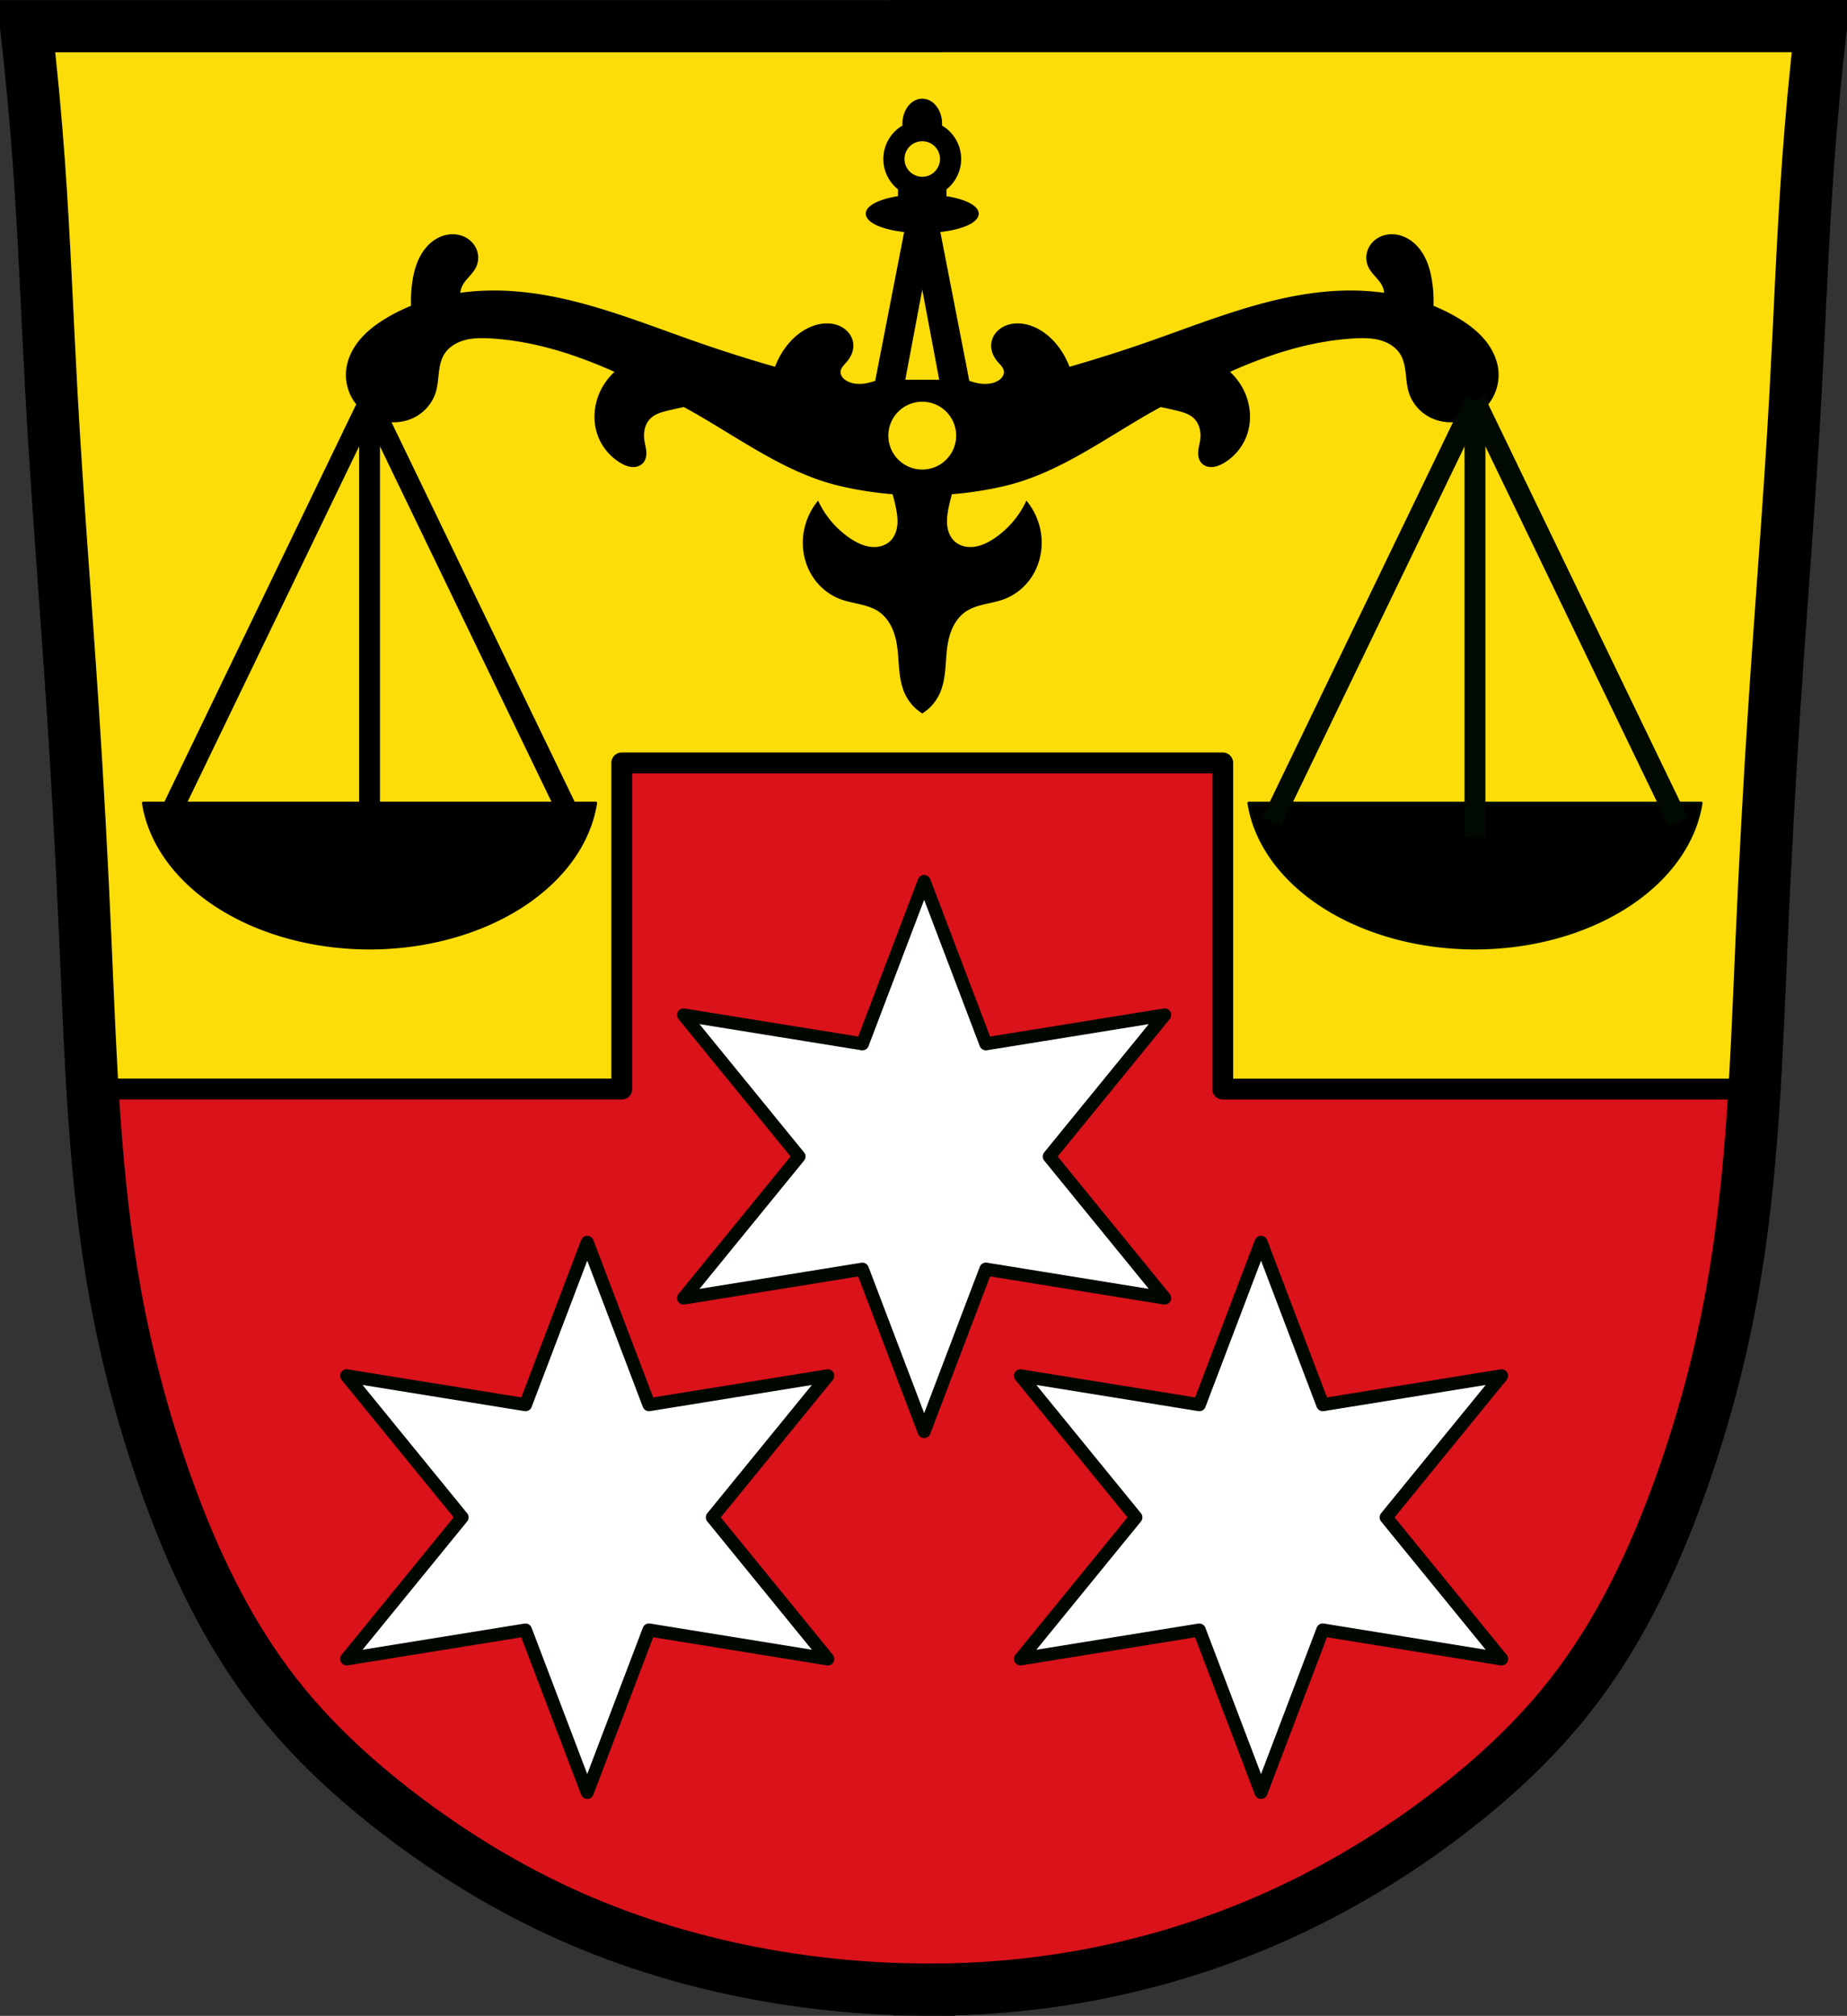
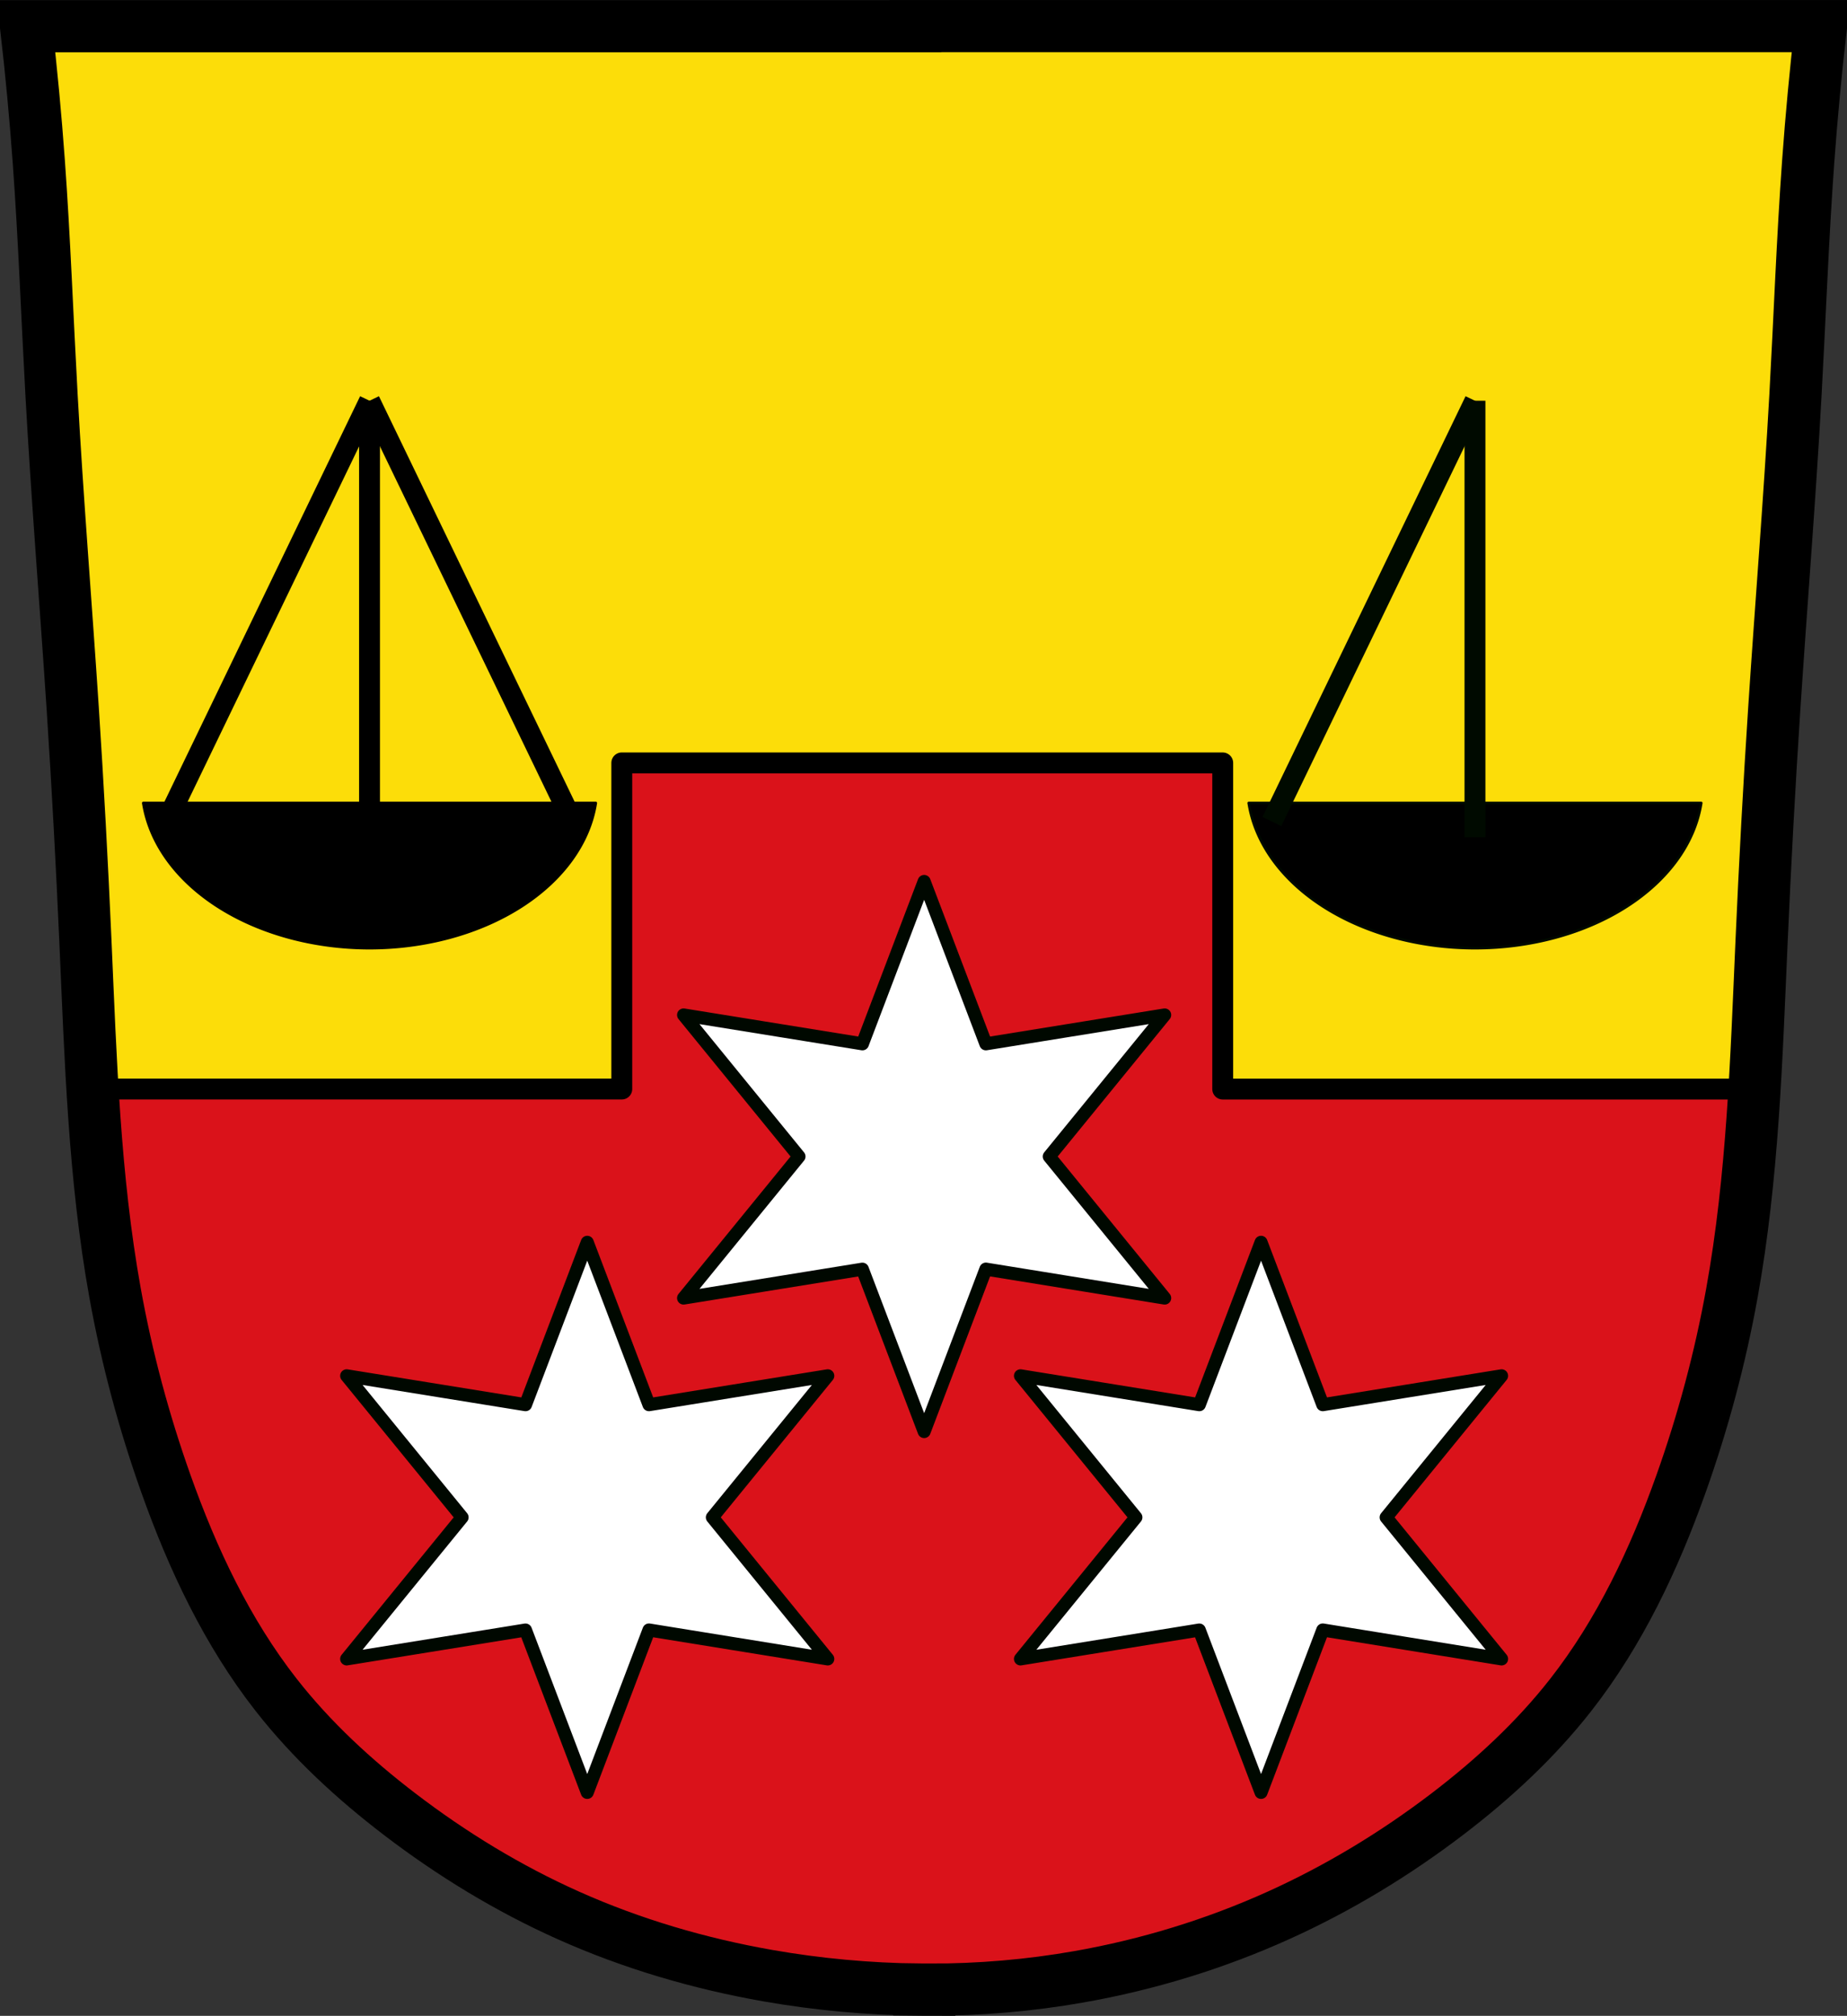
<svg xmlns="http://www.w3.org/2000/svg" xmlns:ns1="http://sodipodi.sourceforge.net/DTD/sodipodi-0.dtd" xmlns:ns2="http://www.inkscape.org/namespaces/inkscape" viewBox="0 0 707.78 772.55" version="1.1" id="svg1089" ns1:docname="Wappen_von_Eschau_(Unterfranken).svg" ns2:version="0.92.5 (2060ec1f9f, 2020-04-08)">
  <rect x="0" y="0" width="707.78" height="772.55" fill="#333333" stroke="none" />
  <defs id="defs1093">
    <ns2:path-effect effect="spiro" id="path-effect1952" is_visible="true" />
    <ns2:path-effect effect="spiro" id="path-effect1928" is_visible="true" />
    <ns2:path-effect effect="spiro" id="path-effect1923" is_visible="true" />
    <ns2:path-effect effect="spiro" id="path-effect1919" is_visible="true" />
    <ns2:path-effect effect="spiro" id="path-effect1952-9" is_visible="true" />
  </defs>
  <ns1:namedview pagecolor="#ffffff" bordercolor="#666666" borderopacity="1" objecttolerance="10" gridtolerance="10" guidetolerance="10" ns2:pageopacity="0" ns2:pageshadow="2" ns2:window-width="1920" ns2:window-height="1046" id="namedview1091" showgrid="false" ns2:zoom="1.0264983" ns2:cx="353.89063" ns2:cy="386.27557" ns2:window-x="-11" ns2:window-y="-11" ns2:window-maximized="1" ns2:current-layer="svg1089" ns2:snap-smooth-nodes="true" ns2:snap-midpoints="true" ns2:snap-center="true" ns2:snap-object-midpoints="true" ns2:snap-global="false" />
  <path d="m 10.813,8.98 685.21,2.679 -13.396,255.87 -10.05,170.8 -18.08,111.19 -30.14,72.34 -46.22,57.6 -77.03,52.24 -83.73,27.462 -81.72,4.02 -79.04,-16.745 -61.62,-24.783 -59.61,-40.19 L 89.84,629.888 59.7,550.848 38.266,449.708 31.568,334.498 19.508,122.168 Z" id="path1017" ns2:connector-curvature="0" style="fill:#fcdd09;stroke:#000000" />
  <path d="m 238.27,292.37 v 125 H 35.15 v 20.281 l 7.125,63.59 15.344,52.625 24.12,58.688 23.03,37.813 37.28,36.19 49.875,31.813 44.44,21.375 42.75,13.156 75.12,12.06 65.781,-6.594 33.438,-10.406 56.47,-25.22 37.28,-24.12 50.44,-41.12 15.344,-24.656 19.75,-31.25 9.875,-31.813 13.688,-46.594 8.781,-32.34 8.03,-73.47 h -204.56 v -125 h -230.28 z" id="path1019" ns2:connector-curvature="0" style="fill:#da121a;stroke:#000000;stroke-width:8;stroke-linecap:round;stroke-miterlimit:4;stroke-dasharray:none;stroke-linejoin:round" />
  <path style="fill:none;stroke:#000000;stroke-width:20" d="M 350.76 10.01 L 350.76 10.047 L 182.133 10.047 L 10.002 10.047 C 11.994 27.332 13.617 44.659 14.873 62.012 C 17.026 91.742 18.097 121.551 19.746 151.322 C 21.966 191.412 25.235 231.432 27.865 271.492 C 29.819 301.242 31.419 331.016 32.736 360.803 C 34.729 405.883 36.094 451.172 44.104 495.582 C 48.581 520.422 55.136 544.883 63.592 568.662 C 73.832 597.464 87.021 625.524 105.861 649.594 C 119.426 666.923 135.74 681.963 153.221 695.326 C 173.226 710.618 194.872 723.815 217.861 734.09 C 242.182 744.962 267.942 752.528 294.182 757.139 C 313.343 760.506 332.778 762.288 352.23 762.498 L 352.23 762.51 C 352.697 762.516 353.164 762.507 353.631 762.512 C 354.447 762.517 355.264 762.539 356.08 762.539 L 356.08 762.518 C 375.283 762.555 394.488 760.922 413.4 757.596 C 439.752 752.96 465.54 745.071 489.92 734.053 C 512.864 723.684 534.542 710.558 554.561 695.289 C 572.057 681.944 588.36 666.89 601.92 649.557 C 620.751 625.477 633.949 597.427 644.189 568.625 C 652.647 544.847 659.201 520.385 663.678 495.545 C 671.688 451.135 673.052 405.846 675.045 360.766 C 676.362 330.979 677.962 301.205 679.916 271.455 C 682.546 231.395 685.815 191.375 688.035 151.285 C 689.684 121.514 690.753 91.705 692.906 61.975 C 694.162 44.622 695.787 27.295 697.779 10.01 L 525.648 10.01 L 350.76 10.01 z " id="path1021" />
-   <path style="fill:#ffffff;stroke:#000800;stroke-width:5;stroke-linecap:round;stroke-linejoin:round;stroke-opacity:1" d="M 354.141 337.809 L 330.488 400.037 L 261.949 388.969 L 306.178 443.219 L 261.949 497.469 L 330.469 486.398 L 354.141 548.627 L 377.793 486.377 L 446.312 497.469 L 402.082 443.219 L 446.312 388.969 L 377.793 400.037 L 354.141 337.809 z M 225.037 476.104 L 201.385 538.334 L 132.846 527.264 L 177.074 581.514 L 132.846 635.764 L 201.365 624.693 L 225.037 686.924 L 248.689 624.674 L 317.209 635.764 L 272.979 581.514 L 317.209 527.264 L 248.689 538.334 L 225.037 476.104 z M 483.242 476.104 L 459.59 538.334 L 391.051 527.264 L 435.279 581.514 L 391.051 635.764 L 459.57 624.693 L 483.242 686.924 L 506.895 624.674 L 575.414 635.764 L 531.184 581.514 L 575.414 527.264 L 506.895 538.334 L 483.242 476.104 z " id="path1041" />
-   <path style="fill:#000000;stroke:#000000;stroke-width:1px;stroke-linecap:butt;stroke-linejoin:miter;stroke-opacity:1" d="m 353.411,38.316 a 7.107,9.164 0 0 0 -7.107,9.164 7.107,9.164 0 0 0 0.037,0.908 14.41,14.41 0 0 0 -7.34,12.547 14.41,14.41 0 0 0 5.621,11.395 v 3.279 a 21.133,6.92 0 0 0 -12.344,6.283 21.133,6.92 0 0 0 14.793,6.598 l -11.258,57.85 c -1.587,0.534 -3.187,1.003 -4.844,1.195 -2.299,0.266 -4.722,0.024 -6.732,-1.121 -0.747,-0.425 -1.436,-0.98 -1.928,-1.686 -0.491,-0.706 -0.775,-1.574 -0.691,-2.43 0.081,-0.824 0.49,-1.583 0.99,-2.242 0.501,-0.659 1.097,-1.239 1.629,-1.873 0.741,-0.884 1.358,-1.878 1.762,-2.959 0.404,-1.081 0.591,-2.25 0.482,-3.398 -0.126,-1.332 -0.65,-2.618 -1.449,-3.691 -0.799,-1.074 -1.868,-1.937 -3.061,-2.545 -2.385,-1.215 -5.207,-1.383 -7.834,-0.871 -4.961,0.967 -9.254,4.229 -12.344,8.229 -1.918,2.483 -3.439,5.273 -4.488,8.23 -10.315,-2.944 -20.543,-6.189 -30.67,-9.727 -23.386,-8.169 -46.712,-18.011 -71.441,-19.449 -2.039,-0.119 -4.088,-0.176 -6.137,-0.17 -4.427,0.014 -8.861,0.329 -13.236,0.973 0.072,-1.323 0.409,-2.631 1.045,-3.795 0.708,-1.296 1.721,-2.394 2.699,-3.5 0.979,-1.106 1.946,-2.254 2.537,-3.607 0.615,-1.409 0.789,-3.004 0.518,-4.518 -0.272,-1.514 -0.984,-2.941 -2.014,-4.084 -1.79,-1.987 -4.496,-3.049 -7.17,-3.039 -2.674,0.01 -5.296,1.037 -7.418,2.664 -2.268,1.739 -3.984,4.133 -5.174,6.732 -1.189,2.599 -1.872,5.403 -2.307,8.229 -0.49,3.188 -0.654,6.424 -0.523,9.646 -3.438,1.375 -6.769,3.013 -9.949,4.941 -3.677,2.23 -7.166,4.857 -9.906,8.172 -2.74,3.315 -4.703,7.366 -5.055,11.652 -0.35,4.267 0.952,8.643 3.551,12.045 2.599,3.402 6.467,5.803 10.662,6.656 3.888,0.79 8.053,0.249 11.551,-1.623 3.498,-1.872 6.284,-5.082 7.525,-8.85 0.805,-2.444 0.964,-5.042 1.264,-7.598 0.3,-2.555 0.769,-5.163 2.102,-7.363 1.764,-2.912 4.895,-4.806 8.182,-5.693 3.287,-0.887 6.748,-0.867 10.146,-0.666 16.81,0.996 32.862,6.208 48.295,13.162 -2.78,2.428 -5.012,5.485 -6.402,8.906 -1.87,4.601 -2.233,9.848 -0.748,14.588 1.466,4.678 4.731,8.769 8.977,11.221 1.23,0.71 2.569,1.295 3.986,1.398 0.708,0.052 1.431,-0.019 2.104,-0.248 0.672,-0.229 1.295,-0.618 1.766,-1.15 0.472,-0.534 0.783,-1.198 0.949,-1.891 0.167,-0.693 0.194,-1.414 0.143,-2.125 -0.102,-1.422 -0.512,-2.803 -0.719,-4.213 -0.235,-1.604 -0.204,-3.259 0.211,-4.826 0.415,-1.567 1.224,-3.043 2.408,-4.15 1.814,-1.697 4.32,-2.401 6.732,-2.992 2.1,-0.515 4.211,-0.979 6.33,-1.41 0.63,0.347 1.27,0.687 1.898,1.035 18.838,10.453 36.667,24.176 57.602,29.176 6.79,1.622 13.77,2.699 20.812,3.252 0.466,1.647 0.897,3.303 1.254,4.977 0.51,2.393 0.91,4.843 0.682,7.279 -0.229,2.436 -1.144,4.884 -2.926,6.561 -1.059,0.997 -2.389,1.688 -3.797,2.055 -1.407,0.367 -2.887,0.415 -4.328,0.217 -2.882,-0.397 -5.552,-1.757 -7.957,-3.395 -5.099,-3.471 -9.271,-8.294 -11.971,-13.84 -3.236,4.14 -5.099,9.335 -5.234,14.588 -0.118,4.569 1.07,9.182 3.492,13.059 2.422,3.876 6.083,6.989 10.346,8.637 2.458,0.95 5.072,1.412 7.637,2.016 2.565,0.603 5.14,1.372 7.324,2.846 2.021,1.364 3.629,3.292 4.787,5.438 1.158,2.146 1.88,4.508 2.32,6.906 0.608,3.314 0.688,6.699 1,10.055 0.312,3.355 0.873,6.748 2.365,9.77 1.346,2.724 3.438,5.076 5.986,6.732 2.548,-1.656 4.638,-4.008 5.984,-6.732 1.493,-3.021 2.056,-6.414 2.367,-9.77 0.312,-3.355 0.39,-6.74 0.998,-10.055 0.44,-2.398 1.162,-4.76 2.32,-6.906 1.158,-2.146 2.766,-4.074 4.787,-5.438 2.184,-1.474 4.763,-2.242 7.328,-2.846 2.565,-0.603 5.175,-1.066 7.633,-2.016 4.263,-1.648 7.924,-4.761 10.346,-8.637 2.422,-3.876 3.612,-8.49 3.494,-13.059 -0.135,-5.253 -1.998,-10.448 -5.234,-14.588 -2.7,5.546 -6.87,10.369 -11.969,13.84 -2.405,1.637 -5.075,2.998 -7.957,3.395 -1.441,0.199 -2.925,0.15 -4.332,-0.217 -1.407,-0.367 -2.738,-1.058 -3.797,-2.055 -1.782,-1.677 -2.697,-4.124 -2.926,-6.561 -0.229,-2.436 0.171,-4.886 0.682,-7.279 0.357,-1.674 0.79,-3.33 1.256,-4.977 7.043,-0.553 14.023,-1.63 20.812,-3.252 20.934,-4.999 38.764,-18.723 57.602,-29.176 0.628,-0.349 1.268,-0.688 1.898,-1.035 2.119,0.431 4.23,0.895 6.33,1.41 2.413,0.592 4.918,1.295 6.732,2.992 1.184,1.107 1.994,2.583 2.408,4.15 0.415,1.567 0.446,3.222 0.211,4.826 -0.207,1.41 -0.617,2.791 -0.719,4.213 -0.051,0.711 -0.024,1.432 0.143,2.125 0.167,0.693 0.477,1.357 0.949,1.891 0.471,0.532 1.093,0.921 1.766,1.15 0.672,0.229 1.395,0.3 2.104,0.248 1.417,-0.104 2.756,-0.688 3.986,-1.398 4.245,-2.452 7.511,-6.543 8.977,-11.221 1.485,-4.74 1.122,-9.987 -0.748,-14.588 -1.39,-3.421 -3.622,-6.478 -6.402,-8.906 15.432,-6.954 31.485,-12.166 48.295,-13.162 3.399,-0.201 6.859,-0.221 10.146,0.666 3.287,0.887 6.418,2.781 8.182,5.693 1.333,2.201 1.802,4.808 2.102,7.363 0.3,2.555 0.459,5.154 1.264,7.598 1.241,3.768 4.028,6.978 7.525,8.85 3.498,1.872 7.663,2.414 11.551,1.623 4.196,-0.853 8.063,-3.254 10.662,-6.656 2.599,-3.402 3.901,-7.778 3.551,-12.045 -0.352,-4.286 -2.315,-8.338 -5.055,-11.652 -2.74,-3.315 -6.229,-5.942 -9.906,-8.172 -3.18,-1.929 -6.511,-3.566 -9.949,-4.941 0.131,-3.223 -0.033,-6.459 -0.523,-9.646 -0.434,-2.825 -1.117,-5.629 -2.307,-8.229 -1.189,-2.599 -2.905,-4.993 -5.174,-6.732 -2.122,-1.627 -4.744,-2.654 -7.418,-2.664 -2.674,-0.01 -5.38,1.052 -7.17,3.039 -1.029,1.143 -1.742,2.57 -2.014,4.084 -0.272,1.514 -0.098,3.108 0.518,4.518 0.591,1.353 1.558,2.502 2.537,3.607 0.979,1.106 1.992,2.204 2.699,3.5 0.636,1.164 0.973,2.472 1.045,3.795 -4.375,-0.644 -8.809,-0.959 -13.236,-0.973 -2.049,-0.006 -4.098,0.051 -6.137,0.17 -24.73,1.439 -48.055,11.281 -71.441,19.449 -10.127,3.537 -20.355,6.782 -30.67,9.727 -1.049,-2.957 -2.57,-5.748 -4.488,-8.23 -3.09,-3.999 -7.383,-7.261 -12.344,-8.229 -2.627,-0.512 -5.449,-0.344 -7.834,0.871 -1.193,0.607 -2.262,1.471 -3.061,2.545 -0.799,1.074 -1.323,2.359 -1.449,3.691 -0.108,1.149 0.079,2.317 0.482,3.398 0.404,1.081 1.02,2.075 1.762,2.959 0.532,0.634 1.128,1.214 1.629,1.873 0.501,0.659 0.91,1.419 0.99,2.242 0.084,0.856 -0.2,1.724 -0.691,2.43 -0.491,0.706 -1.18,1.26 -1.928,1.686 -2.011,1.145 -4.434,1.387 -6.732,1.121 -1.657,-0.192 -3.257,-0.661 -4.844,-1.195 L 359.749,88.484 a 21.133,6.92 0 0 0 14.795,-6.592 21.133,6.92 0 0 0 -12.344,-6.275 v -3.287 a 14.41,14.41 0 0 0 5.621,-11.395 14.41,14.41 0 0 0 -7.342,-12.537 7.107,9.164 0 0 0 0.039,-0.918 7.107,9.164 0 0 0 -7.107,-9.164 z m 0,15.316 a 7.304,7.304 0 0 1 7.303,7.303 7.304,7.304 0 0 1 -7.303,7.305 7.304,7.304 0 0 1 -7.303,-7.305 7.304,7.304 0 0 1 7.303,-7.303 z m 0,54.629 7.107,37.777 h -7.107 -7.107 z m 0,45.197 a 13.496,13.496 0 0 1 13.496,13.496 13.496,13.496 0 0 1 -13.496,13.496 13.496,13.496 0 0 1 -13.496,-13.496 13.496,13.496 0 0 1 13.496,-13.496 z" id="path1917" ns2:connector-curvature="0" />
+   <path style="fill:#ffffff;stroke:#000800;stroke-width:5;stroke-linecap:round;stroke-linejoin:round;stroke-opacity:1" d="M 354.141 337.809 L 330.488 400.037 L 261.949 388.969 L 306.178 443.219 L 261.949 497.469 L 330.469 486.398 L 354.141 548.627 L 377.793 486.377 L 446.312 497.469 L 402.082 443.219 L 446.312 388.969 L 377.793 400.037 L 354.141 337.809 z M 225.037 476.104 L 201.385 538.334 L 132.846 527.264 L 177.074 581.514 L 132.846 635.764 L 201.365 624.693 L 225.037 686.924 L 248.689 624.674 L 317.209 635.764 L 272.979 581.514 L 317.209 527.264 L 248.689 538.334 L 225.037 476.104 z M 483.242 476.104 L 459.59 538.334 L 391.051 527.264 L 435.279 581.514 L 391.051 635.764 L 459.57 624.693 L 483.242 686.924 L 506.895 624.674 L 575.414 635.764 L 531.184 581.514 L 575.414 527.264 L 506.895 538.334 L 483.242 476.104 " id="path1041" />
  <path style="opacity:1;fill:#000000;fill-opacity:1;fill-rule:evenodd;stroke:#000000;stroke-width:1;stroke-linecap:round;stroke-linejoin:round;stroke-miterlimit:4;stroke-dasharray:none;stroke-opacity:1;paint-order:fill markers stroke" d="m 54.901,307.74 a 87.321,62.593 0 0 0 86.674,55.639 87.321,62.593 0 0 0 86.736,-55.639 z" id="path2047" ns2:connector-curvature="0" />
  <path style="fill:none;stroke:#000000;stroke-width:8;stroke-linecap:butt;stroke-linejoin:miter;stroke-miterlimit:4;stroke-dasharray:none;stroke-opacity:1" d="m 141.606,153.577 v 167.3" id="path2052" ns2:connector-curvature="0" />
  <path style="fill:none;stroke:#000000;stroke-width:8;stroke-linecap:butt;stroke-linejoin:miter;stroke-miterlimit:4;stroke-dasharray:none;stroke-opacity:1" d="M 141.606,153.577 63.787,314.852" id="path2052-4" ns2:connector-curvature="0" ns2:transform-center-y="80.637792" ns2:transform-center-x="38.909722" />
  <path style="fill:none;stroke:#000000;stroke-width:8;stroke-linecap:butt;stroke-linejoin:miter;stroke-miterlimit:4;stroke-dasharray:none;stroke-opacity:1" d="m 141.606,153.577 77.819,161.276" id="path2052-4-2" ns2:connector-curvature="0" ns2:transform-center-y="80.637792" ns2:transform-center-x="-38.909722" />
  <path style="opacity:1;fill:#000000;fill-opacity:1;fill-rule:evenodd;stroke:#000a00;stroke-width:1;stroke-linecap:round;stroke-linejoin:round;stroke-miterlimit:4;stroke-dasharray:none;stroke-opacity:1;paint-order:fill markers stroke" d="m 478.512,307.74 a 87.321,62.593 0 0 0 86.674,55.639 87.321,62.593 0 0 0 86.736,-55.639 z" id="path2047-4" ns2:connector-curvature="0" />
  <path style="fill:none;stroke:#000a00;stroke-width:8;stroke-linecap:butt;stroke-linejoin:miter;stroke-miterlimit:4;stroke-dasharray:none;stroke-opacity:1" d="m 565.217,153.577 v 167.3" id="path2052-5" ns2:connector-curvature="0" />
  <path style="fill:none;stroke:#000a00;stroke-width:8;stroke-linecap:butt;stroke-linejoin:miter;stroke-miterlimit:4;stroke-dasharray:none;stroke-opacity:1" d="M 565.217,153.577 487.397,314.852" id="path2052-4-5" ns2:connector-curvature="0" ns2:transform-center-y="80.637792" ns2:transform-center-x="38.909722" />
-   <path style="fill:none;stroke:#000a00;stroke-width:8;stroke-linecap:butt;stroke-linejoin:miter;stroke-miterlimit:4;stroke-dasharray:none;stroke-opacity:1" d="m 565.217,153.577 77.819,161.276" id="path2052-4-2-6" ns2:connector-curvature="0" ns2:transform-center-y="80.637792" ns2:transform-center-x="-38.909722" />
</svg>